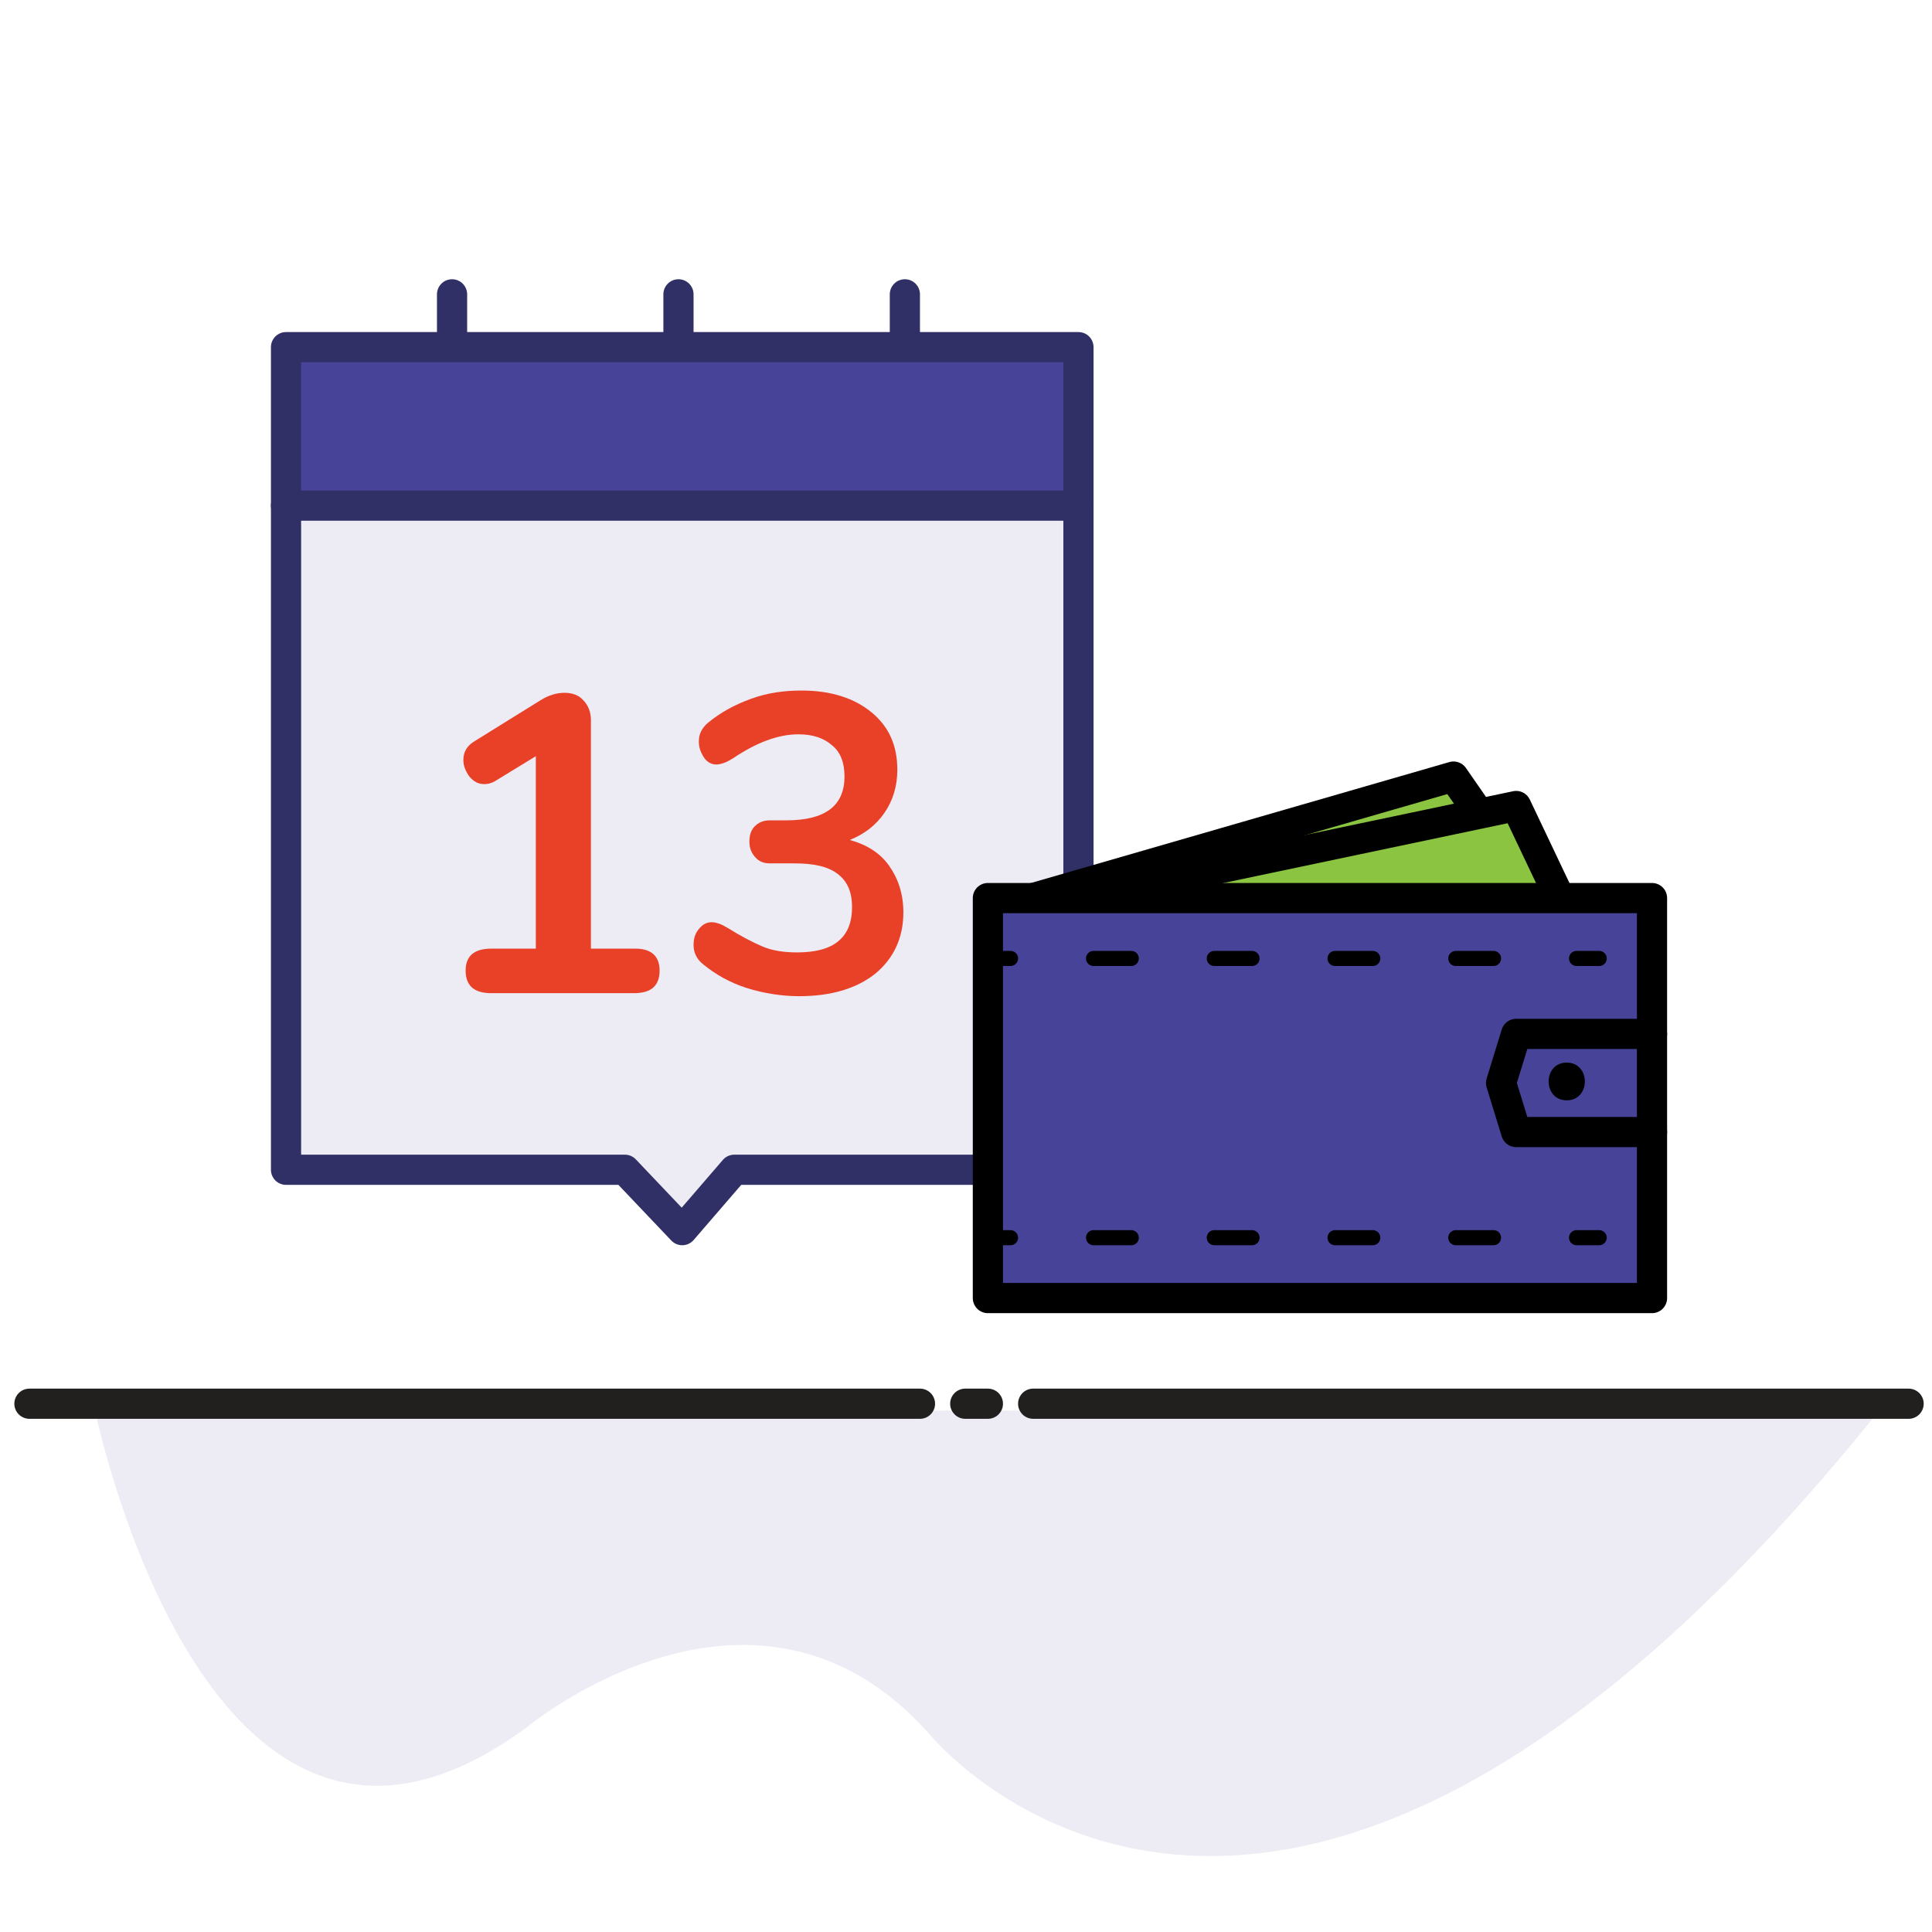
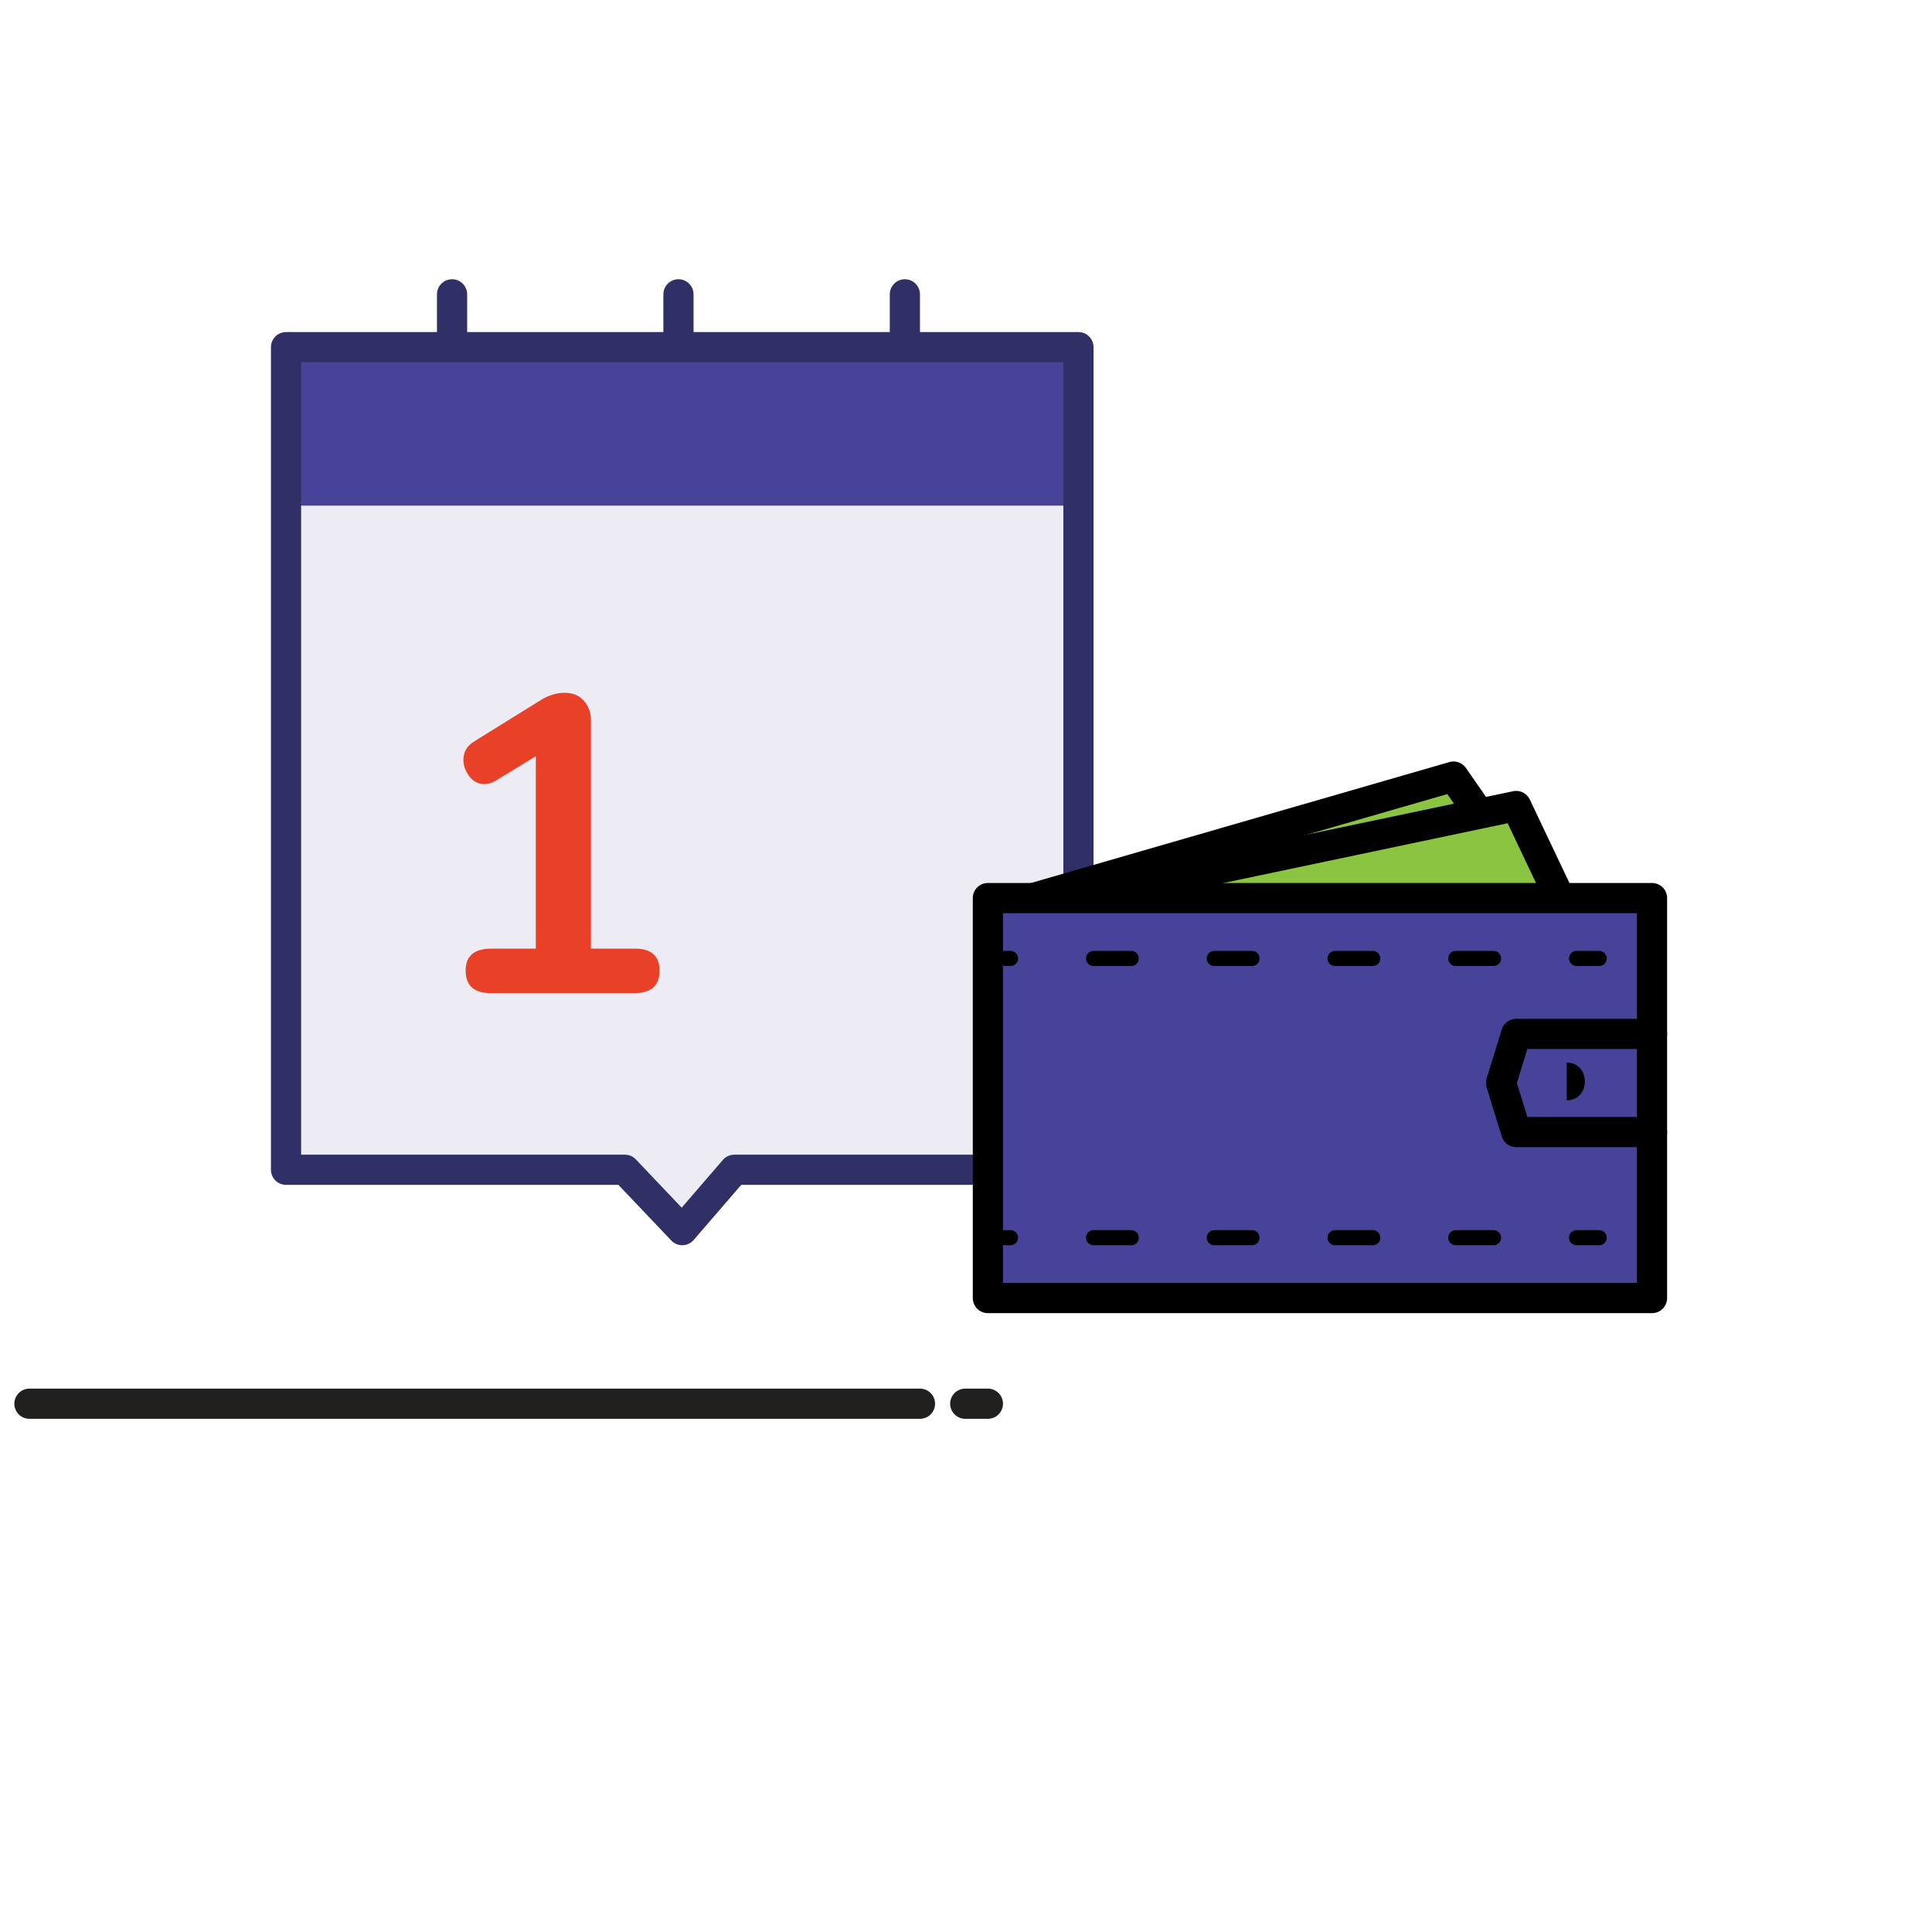
<svg xmlns="http://www.w3.org/2000/svg" version="1.1" id="Layer_1" x="0px" y="0px" width="256px" height="256px" viewBox="0 0 256 256" style="enable-background:new 0 0 256 256;" xml:space="preserve">
  <style type="text/css">

	.st0{fill:#D5DD26;stroke:#221F1F;stroke-width:4;stroke-linecap:round;stroke-linejoin:round;stroke-miterlimit:10;}
	.st1{fill:#474398;}
	.st2{fill:none;stroke:#000000;stroke-width:4;stroke-linecap:round;stroke-linejoin:round;stroke-miterlimit:10;}
	.st3{opacity:0.6;fill:none;stroke:#E94028;stroke-width:4;stroke-linecap:round;stroke-linejoin:round;stroke-miterlimit:10;}
	.st4{fill:#414141;stroke:#221F1F;stroke-width:2;stroke-miterlimit:10;}
	.st5{fill:none;stroke:#303066;stroke-width:4;stroke-linecap:round;stroke-linejoin:round;stroke-miterlimit:10;}
	.st6{fill:#E94028;}
	.st7{fill:none;stroke:#221F1F;stroke-width:4;stroke-linecap:round;stroke-miterlimit:10;}
	.st8{fill:#D0D1D2;stroke:#221F1F;stroke-width:2;stroke-miterlimit:10;}
	.st9{fill:#59595C;}
	.st10{fill:none;stroke:#221F1F;stroke-linecap:round;stroke-linejoin:round;stroke-miterlimit:10;}
	.st11{fill:#221F1F;}
	.st12{opacity:9.999999e-002;fill:#474398;}
	.st13{fill:none;stroke:#BABCBE;stroke-width:2;stroke-linecap:round;stroke-miterlimit:10;}
	.st14{fill:#474398;stroke:#000000;stroke-width:4;stroke-linecap:round;stroke-linejoin:round;stroke-miterlimit:10;}
	.st15{fill:none;stroke:#221F1F;stroke-width:2;stroke-linecap:round;stroke-linejoin:round;stroke-miterlimit:10;}
	.st16{fill:none;stroke:#221F1F;stroke-width:3;stroke-linecap:round;stroke-linejoin:round;stroke-miterlimit:10;}
	.st17{fill:none;stroke:#221F1F;stroke-width:4;stroke-linecap:round;stroke-linejoin:round;stroke-miterlimit:10;}
	.st18{fill:none;stroke:#000000;stroke-width:2;stroke-linecap:round;stroke-linejoin:round;}
	.st19{fill:none;stroke:#00A44F;stroke-width:4;stroke-linecap:round;stroke-linejoin:round;stroke-miterlimit:10;}
	.st20{fill:#8AC440;stroke:#000000;stroke-width:4;stroke-linecap:round;stroke-linejoin:round;stroke-miterlimit:10;}
	.st21{fill:#474398;stroke:#303066;stroke-width:4;stroke-linecap:round;stroke-linejoin:round;stroke-miterlimit:10;}
	.st22{fill:#D0D1D2;}
	.st23{fill:none;stroke:#000000;stroke-width:2;stroke-linecap:round;stroke-linejoin:round;stroke-dasharray:5,11;}
	.st24{fill:none;stroke:#E94028;stroke-width:4;stroke-linecap:round;stroke-linejoin:round;stroke-miterlimit:10;}
	.st25{fill:#F06624;stroke:#221F1F;stroke-width:4;stroke-linecap:round;stroke-linejoin:round;stroke-miterlimit:10;}
	.st26{fill:#414141;}
	.st27{fill:#A5A7AA;stroke:#221F1F;stroke-miterlimit:10;}

</style>
  <g>
-     <path class="st12" d="M12.1,186.6c0,0,0.5,0.5,0.8,1.7c2.7,11.3,18.5,69,57,40.5c0,0,30-24.9,53.1,0.8c0,0,45.7,57.3,126-42.7h-235   " />
    <line class="st7" x1="3.9" y1="186" x2="121.9" y2="186" />
    <line class="st7" x1="127.9" y1="186" x2="130.9" y2="186" />
-     <line class="st7" x1="136.9" y1="186" x2="252.9" y2="186" />
  </g>
  <g>
    <line class="st21" x1="89.9" y1="46" x2="89.9" y2="39" />
    <line class="st21" x1="119.9" y1="46" x2="119.9" y2="39" />
    <line class="st21" x1="59.9" y1="46" x2="59.9" y2="39" />
    <g id="XMLID_5_">
      <g>
        <polygon class="st12" points="142.9,67 142.9,155 97.3,155 90.4,163 82.8,155 37.9,155 37.9,67    " />
        <rect x="37.9" y="46" class="st1" width="105" height="21" />
      </g>
      <g>
        <polygon class="st5" points="37.9,67 37.9,46 142.9,46 142.9,67 142.9,155 97.3,155 90.4,163 82.8,155 37.9,155    " />
-         <line class="st5" x1="37.9" y1="67" x2="142.9" y2="67" />
      </g>
    </g>
    <g>
      <path class="st6" d="M87.4,128.6c0,2-1.1,3-3.4,3H65.1c-2.3,0-3.4-1-3.4-3c0-1.9,1.1-2.9,3.4-2.9H71v-25.5l-5.4,3.3    c-0.5,0.3-1,0.4-1.4,0.4c-0.8,0-1.4-0.3-2-1c-0.5-0.7-0.8-1.4-0.8-2.2c0-1.1,0.5-1.9,1.5-2.5l8.7-5.4c1.1-0.7,2.2-1,3.2-1    c1,0,1.9,0.3,2.5,1c0.6,0.6,1,1.5,1,2.6v30.3h5.9C86.3,125.7,87.4,126.7,87.4,128.6z" />
-       <path class="st6" d="M117.8,114.7c1.2,1.7,1.9,3.7,1.9,6.2c0,3.4-1.3,6.1-3.7,8.1c-2.5,2-5.9,3-10.1,3c-2.4,0-4.8-0.4-7-1.1    c-2.2-0.7-4.1-1.8-5.7-3.1c-0.9-0.7-1.3-1.6-1.3-2.6c0-0.8,0.2-1.5,0.7-2.1c0.5-0.6,1-0.9,1.7-0.9c0.4,0,0.7,0.1,1,0.2    c0.3,0.1,0.7,0.3,1.2,0.6c1.6,1,3.1,1.8,4.5,2.4c1.4,0.6,3,0.8,4.6,0.8c2.5,0,4.3-0.5,5.5-1.5c1.2-1,1.8-2.5,1.8-4.5    c0-2-0.6-3.4-1.9-4.4c-1.3-1-3.2-1.4-5.8-1.4H102c-0.9,0-1.5-0.3-2-0.9c-0.5-0.6-0.7-1.2-0.7-2c0-0.8,0.2-1.5,0.7-2s1.1-0.8,2-0.8    h2.2c5.1,0,7.7-1.9,7.7-5.8c0-1.8-0.5-3.2-1.6-4.1c-1.1-1-2.6-1.5-4.5-1.5c-2.7,0-5.6,1.1-8.7,3.2c-0.5,0.3-0.9,0.5-1.2,0.6    c-0.3,0.1-0.6,0.2-1,0.2c-0.6,0-1.2-0.3-1.6-0.9s-0.7-1.3-0.7-2.1c0-0.6,0.1-1,0.3-1.4c0.2-0.4,0.5-0.8,1-1.2    c1.6-1.3,3.4-2.3,5.6-3.1c2.2-0.8,4.4-1.1,6.7-1.1c3.9,0,7,1,9.3,2.9c2.3,1.9,3.4,4.4,3.4,7.6c0,2.2-0.6,4.1-1.7,5.7    c-1.1,1.6-2.6,2.8-4.6,3.6C114.8,111.9,116.6,113,117.8,114.7z" />
    </g>
  </g>
  <g>
    <polyline class="st20" points="136.9,119 192.6,102.9 196,107.8  " />
    <polyline class="st20" points="142.9,119 200.9,106.8 206.6,118.8  " />
    <rect x="130.9" y="119" class="st14" width="88" height="53" />
    <polyline class="st2" points="218.9,137 200.9,137 198.9,143.5 200.9,150 218.9,150  " />
    <g>
      <g>
-         <path d="M207.6,145.8c3.2,0,3.2-5,0-5S204.4,145.8,207.6,145.8L207.6,145.8z" />
+         <path d="M207.6,145.8c3.2,0,3.2-5,0-5L207.6,145.8z" />
      </g>
    </g>
    <g>
      <g>
        <line class="st18" x1="130.9" y1="127" x2="133.9" y2="127" />
        <line class="st23" x1="144.9" y1="127" x2="203.9" y2="127" />
        <line class="st18" x1="208.9" y1="127" x2="211.9" y2="127" />
      </g>
    </g>
    <g>
      <g>
        <line class="st18" x1="130.9" y1="164" x2="133.9" y2="164" />
        <line class="st23" x1="144.9" y1="164" x2="203.9" y2="164" />
        <line class="st18" x1="208.9" y1="164" x2="211.9" y2="164" />
      </g>
    </g>
  </g>
</svg>